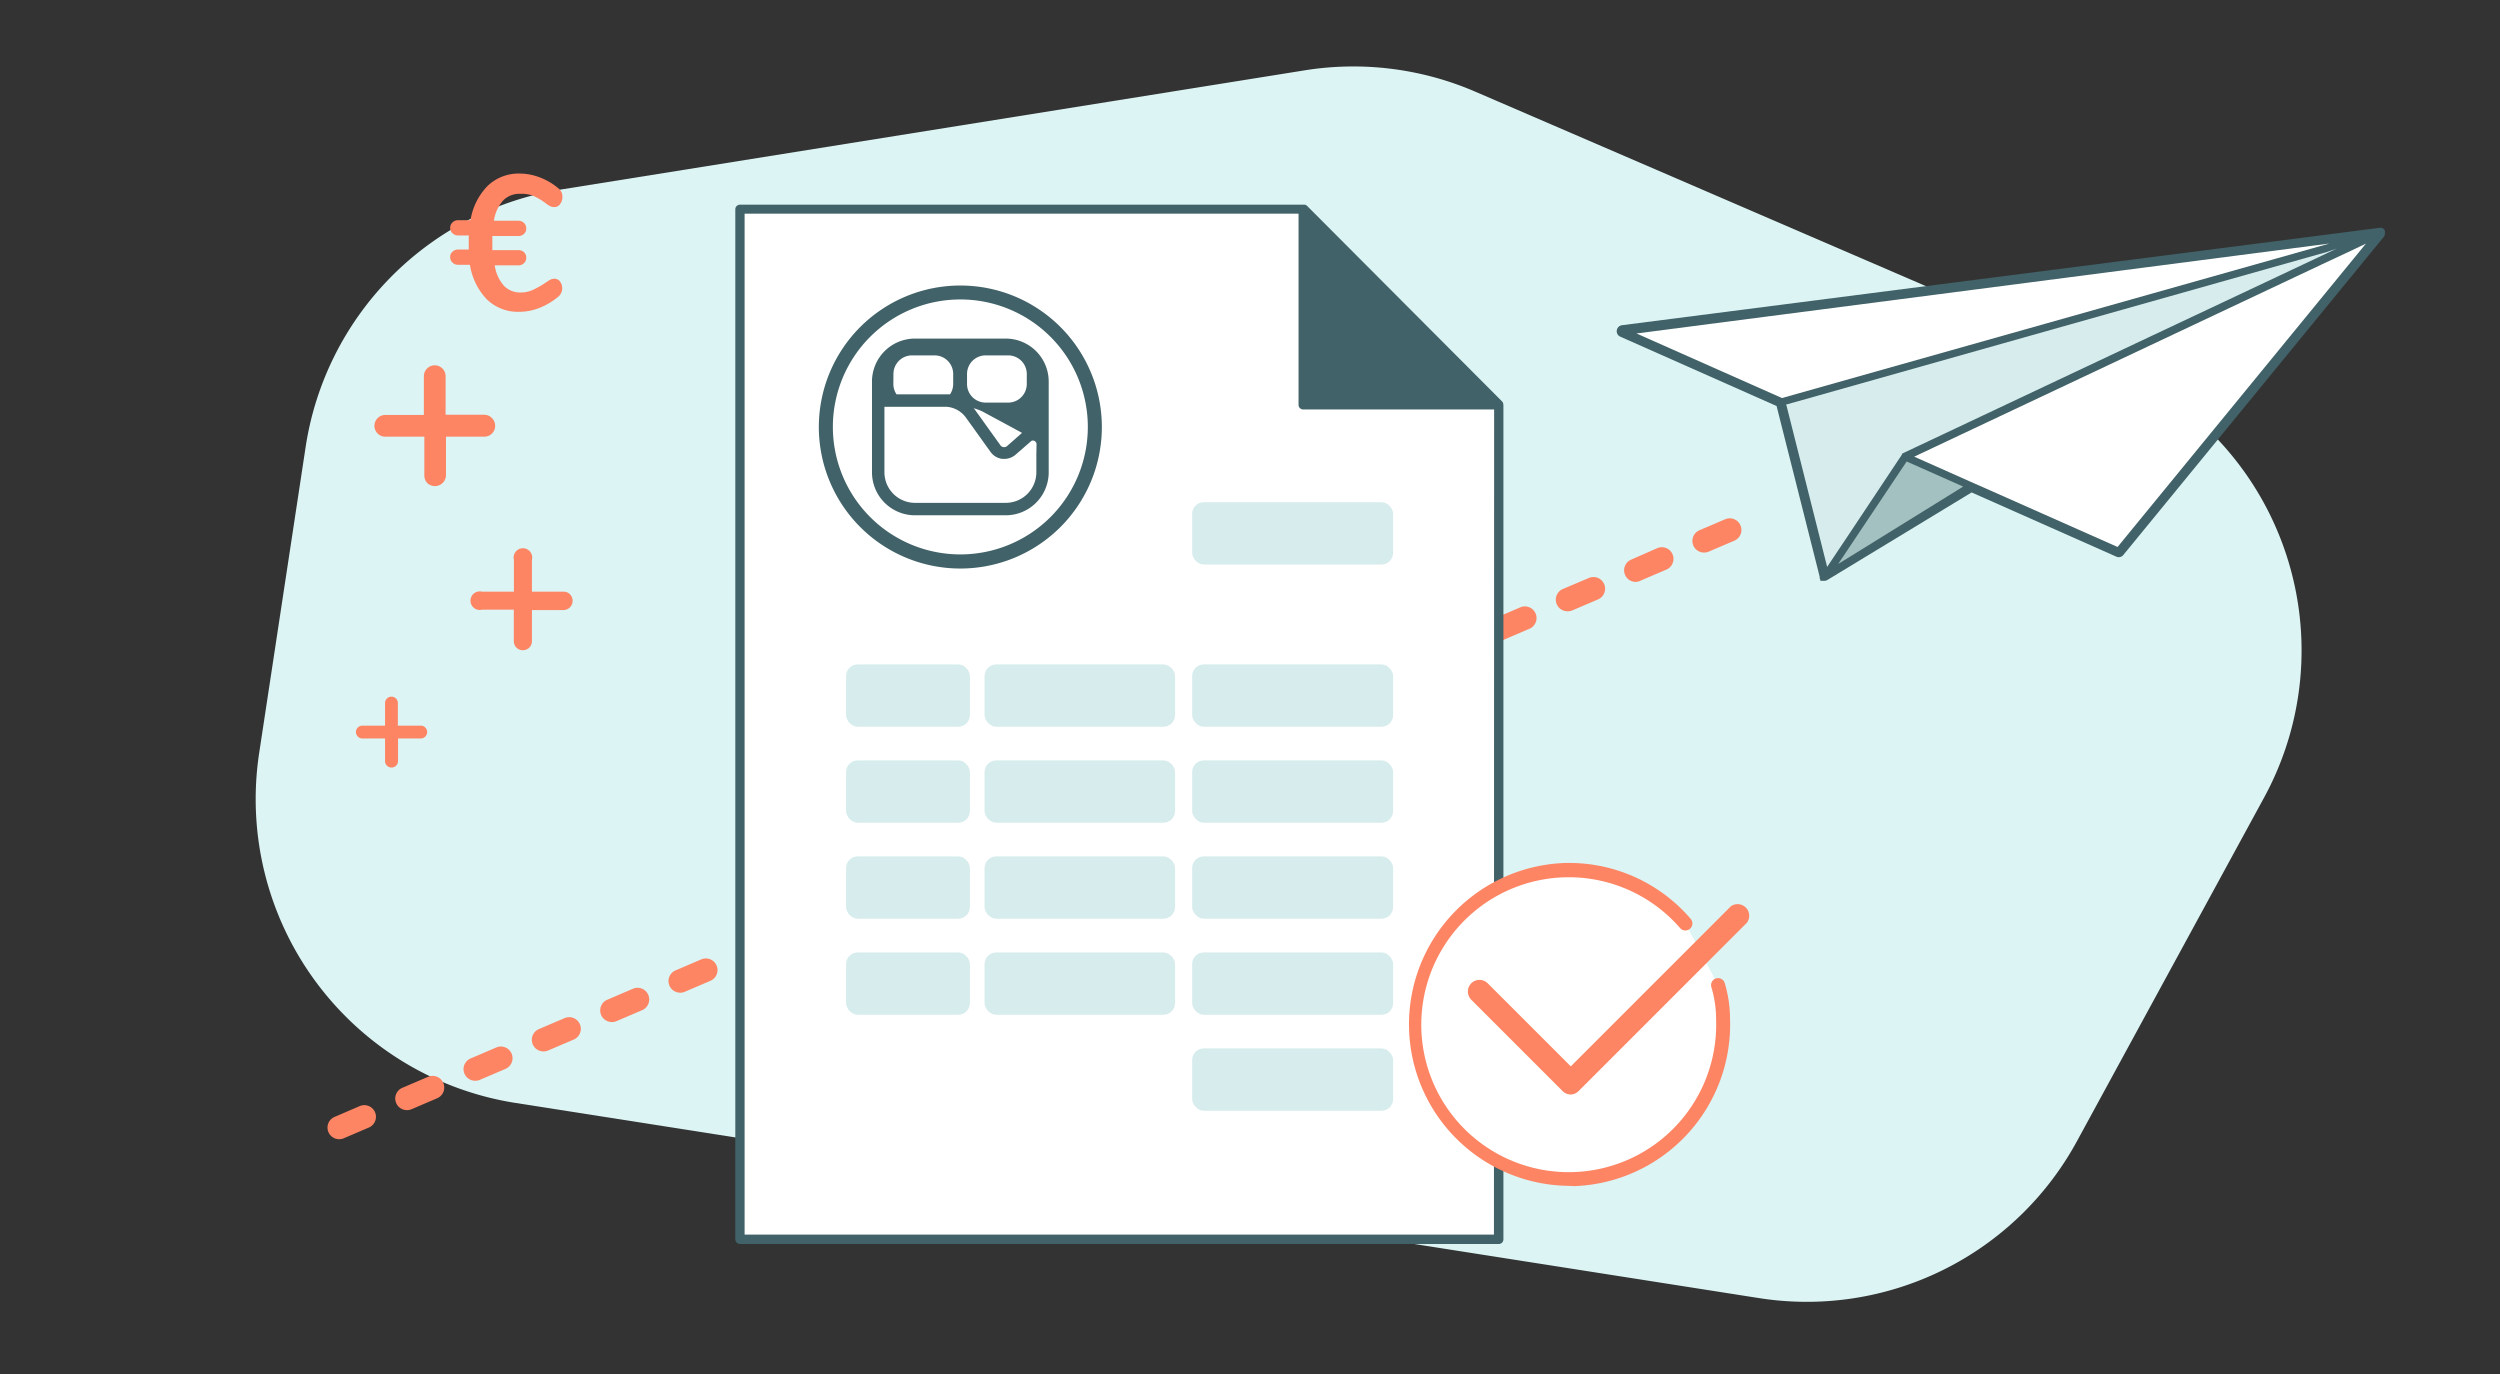
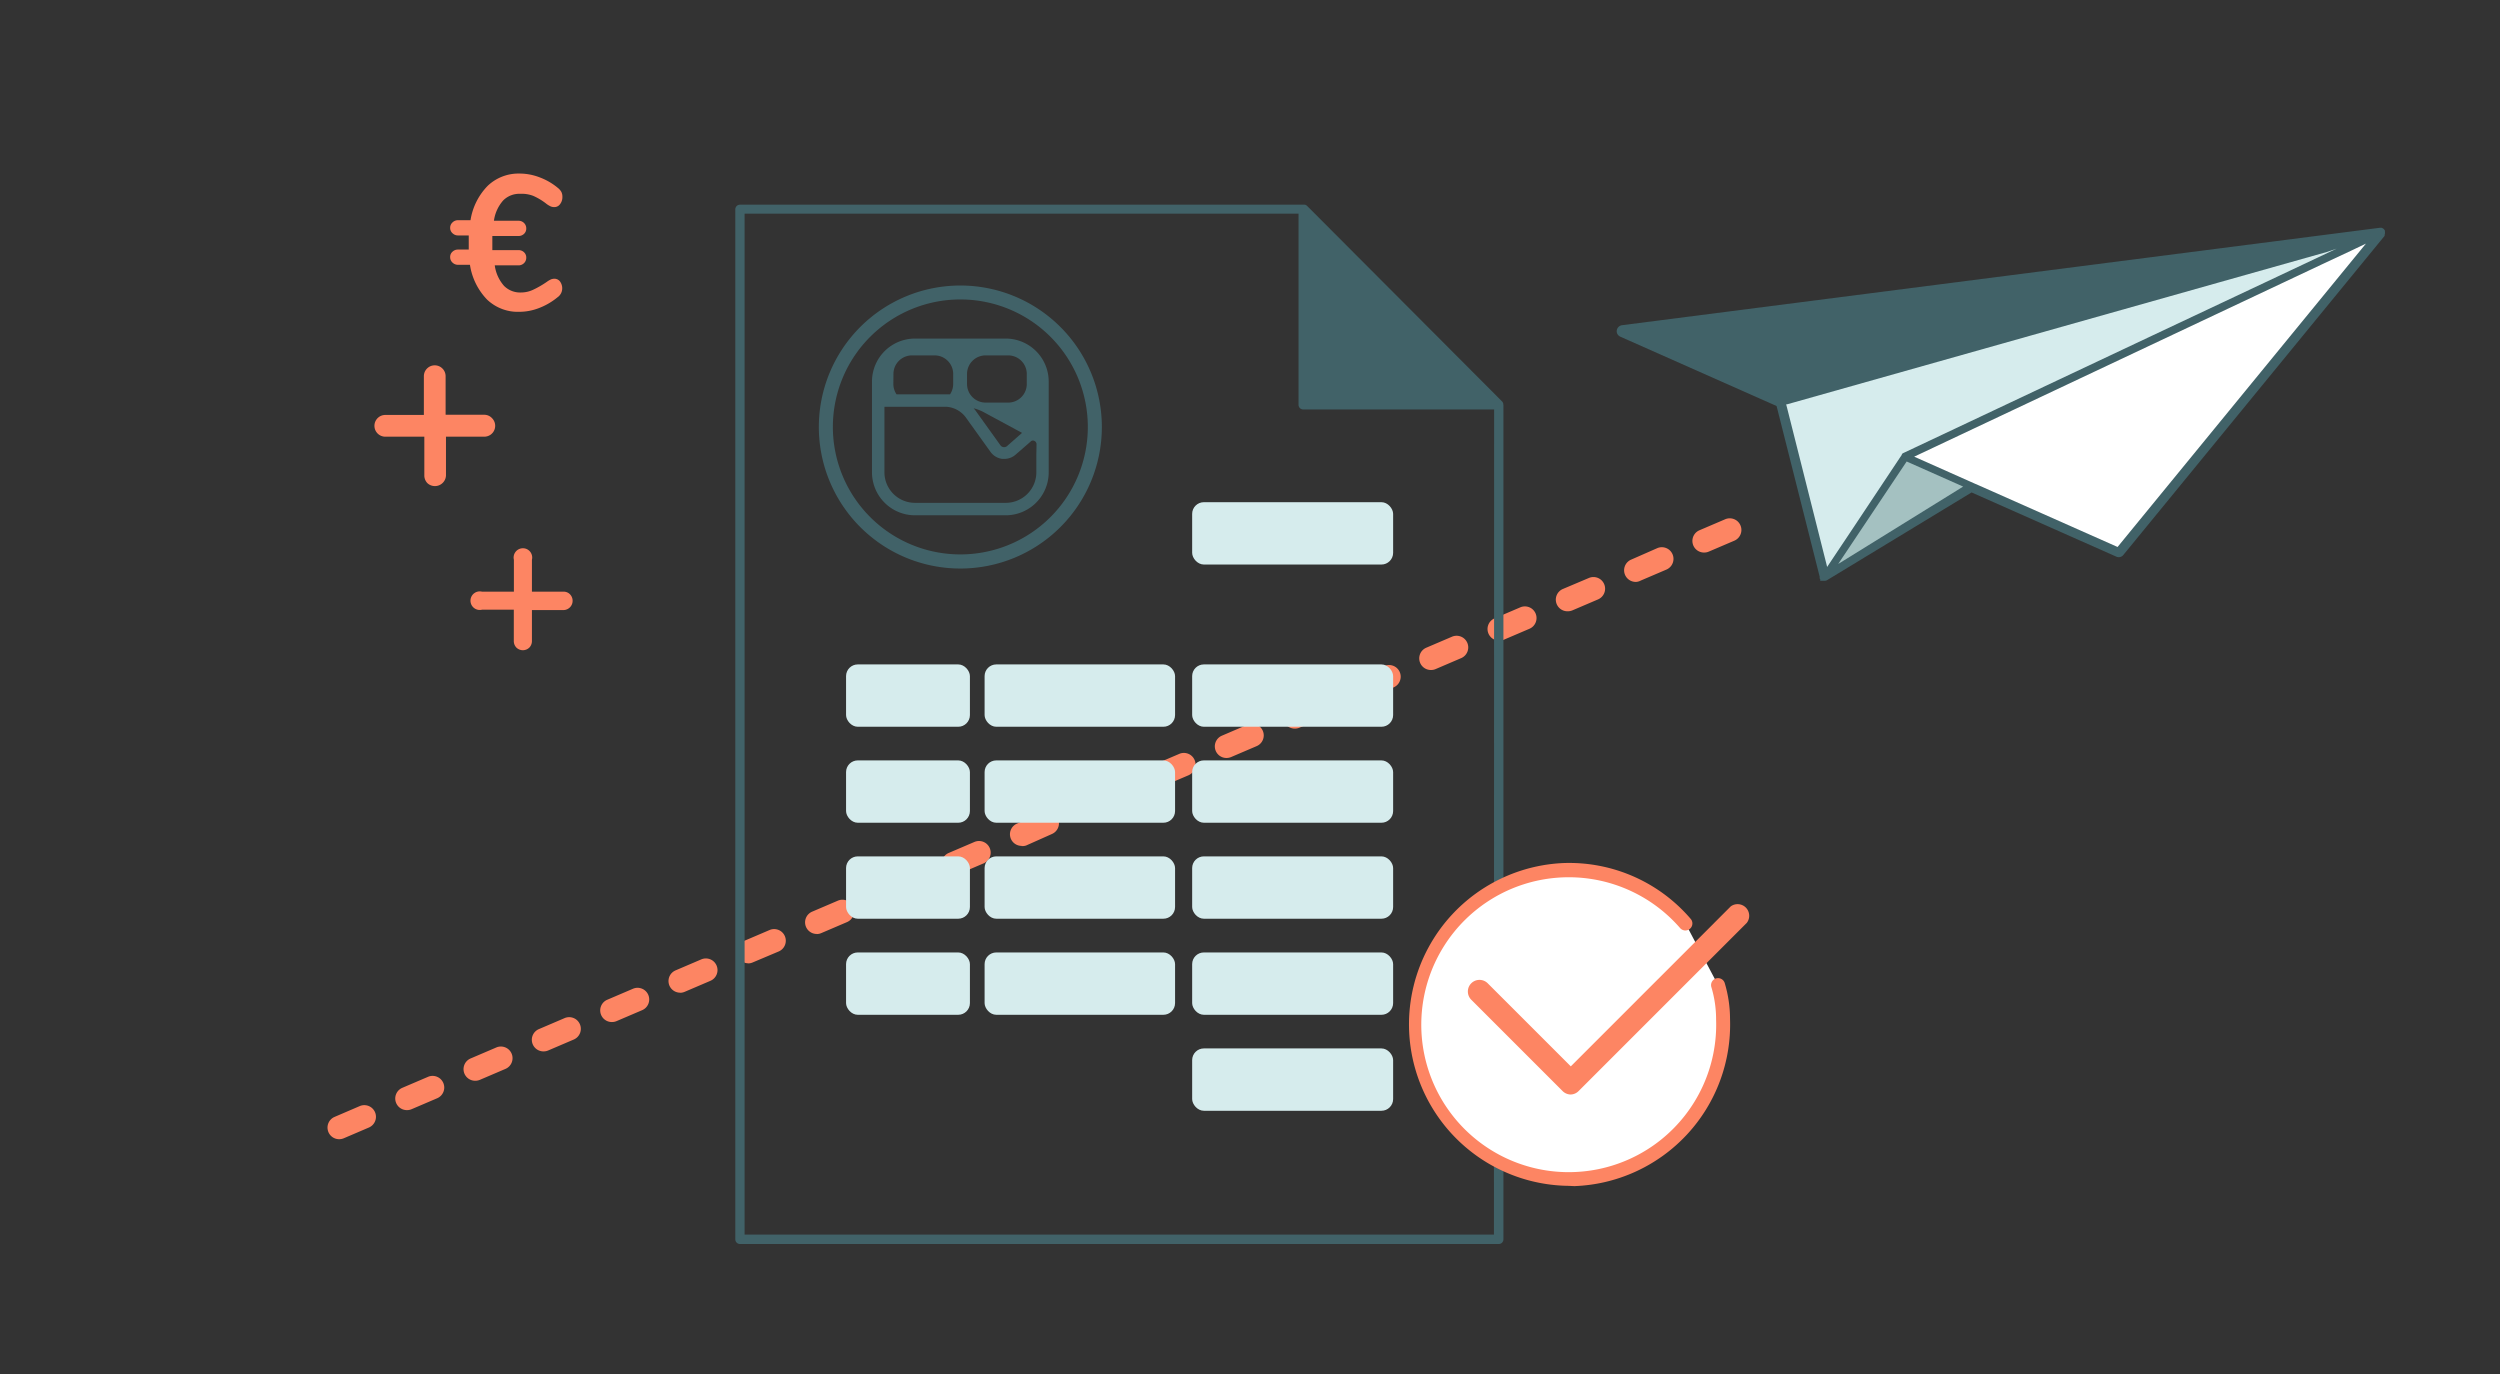
<svg xmlns="http://www.w3.org/2000/svg" viewBox="0 0 269.07 147.92">
  <rect x="0" y="0" width="269.07" height="147.92" fill="#333333" stroke="none" />
  <defs>
    <style>.cls-1{fill:#dcf4f4;}.cls-2{fill:#416268;}.cls-3{fill:#fd8563;}.cls-4{fill:#fff;}.cls-5{fill:#d6eced;}.cls-6{fill:#a4c1c1;}</style>
  </defs>
  <title>illus-devis</title>
  <g id="illustration">
-     <path class="cls-1" d="M32.89,48.14l-5,32.93A33.1,33.1,0,0,0,55.5,118.71l133.81,21a33.1,33.1,0,0,0,34.22-16.87l20.15-37a33.1,33.1,0,0,0-15.94-46.22L158.79,9.87a33.1,33.1,0,0,0-18.37-2.3l-80,12.82A33.1,33.1,0,0,0,32.89,48.14Z" />
    <path class="cls-2" d="M256.68,24.89l0-.07a.37.37,0,0,0-.07-.11.51.51,0,0,0-.13-.12l-.13-.07-.07,0a.62.62,0,0,0-.18,0L174.58,35a.66.66,0,0,0-.57.56.64.64,0,0,0,.39.68l16.81,7.46,4.64,18.38a.3.3,0,0,0,0,.11l0,.07.06.09v.16l.22,0,.12,0h0l.13,0a.59.59,0,0,0,.25-.06L212.2,53l15.55,6.9a.63.63,0,0,0,.78-.17l28.05-34.26.07-.08v0l0,0,0-.11A.74.74,0,0,0,256.68,24.89Z" />
    <path class="cls-3" d="M36.5,122.61a1.25,1.25,0,0,1-.49-2.4l2.7-1.16a1.25,1.25,0,0,1,1,2.3L37,122.51A1.25,1.25,0,0,1,36.5,122.61Zm7.29-3.13a1.25,1.25,0,0,1-.49-2.4l2.76-1.18a1.25,1.25,0,1,1,1,2.3l-2.76,1.18A1.24,1.24,0,0,1,43.8,119.48Zm7.35-3.16a1.25,1.25,0,0,1-.49-2.4l2.76-1.18a1.25,1.25,0,1,1,1,2.3l-2.76,1.18A1.24,1.24,0,0,1,51.15,116.32Zm7.35-3.16a1.25,1.25,0,0,1-.49-2.4l2.76-1.18a1.25,1.25,0,1,1,1,2.3L59,113.06A1.25,1.25,0,0,1,58.5,113.16ZM65.85,110a1.25,1.25,0,0,1-.49-2.4l2.76-1.18a1.25,1.25,0,0,1,1,2.3l-2.76,1.18A1.25,1.25,0,0,1,65.85,110Zm7.35-3.16a1.25,1.25,0,0,1-.49-2.4l2.76-1.18a1.25,1.25,0,0,1,1,2.3l-2.76,1.18A1.25,1.25,0,0,1,73.2,106.85Zm7.35-3.16a1.25,1.25,0,0,1-.49-2.4l2.76-1.18a1.25,1.25,0,1,1,1,2.3L81,103.59A1.24,1.24,0,0,1,80.55,103.69Zm7.35-3.16a1.25,1.25,0,0,1-.49-2.4l2.76-1.18a1.25,1.25,0,0,1,1,2.3l-2.76,1.18A1.24,1.24,0,0,1,87.9,100.53Zm7.35-3.16a1.25,1.25,0,0,1-.49-2.4l2.76-1.18a1.25,1.25,0,1,1,1,2.3l-2.76,1.18A1.25,1.25,0,0,1,95.25,97.37Zm7.35-3.16a1.25,1.25,0,0,1-.49-2.4l2.76-1.18a1.25,1.25,0,1,1,1,2.3l-2.76,1.18A1.25,1.25,0,0,1,102.6,94.21Zm7.35-3.16a1.25,1.25,0,0,1-.49-2.4l2.76-1.18a1.25,1.25,0,0,1,1,2.3L110.44,91A1.25,1.25,0,0,1,109.95,91.06Zm7.35-3.16a1.25,1.25,0,0,1-.49-2.4l2.76-1.18a1.25,1.25,0,1,1,1,2.3l-2.76,1.18A1.24,1.24,0,0,1,117.3,87.9Zm7.35-3.16a1.25,1.25,0,0,1-.49-2.4l2.76-1.18a1.25,1.25,0,0,1,1,2.3l-2.76,1.18A1.24,1.24,0,0,1,124.65,84.74ZM132,81.58a1.25,1.25,0,0,1-.49-2.4L134.26,78a1.25,1.25,0,1,1,1,2.3l-2.76,1.18A1.25,1.25,0,0,1,132,81.58Zm7.35-3.16a1.25,1.25,0,0,1-.49-2.4l2.76-1.18a1.25,1.25,0,0,1,1,2.3l-2.76,1.18A1.25,1.25,0,0,1,139.35,78.42Zm7.35-3.16a1.25,1.25,0,0,1-.49-2.4L149,71.68a1.25,1.25,0,1,1,1,2.3l-2.76,1.18A1.25,1.25,0,0,1,146.7,75.26ZM154,72.11a1.25,1.25,0,0,1-.49-2.4l2.76-1.18a1.25,1.25,0,0,1,1,2.3L154.54,72A1.24,1.24,0,0,1,154,72.11Zm7.35-3.16a1.25,1.25,0,0,1-.49-2.4l2.76-1.18a1.25,1.25,0,1,1,1,2.3l-2.76,1.18A1.24,1.24,0,0,1,161.4,68.95Zm7.35-3.16a1.25,1.25,0,0,1-.49-2.4L171,62.21a1.25,1.25,0,0,1,1,2.3l-2.76,1.18A1.25,1.25,0,0,1,168.75,65.79Zm7.35-3.16a1.25,1.25,0,0,1-.49-2.4L178.36,59a1.25,1.25,0,1,1,1,2.3l-2.76,1.18A1.25,1.25,0,0,1,176.1,62.63Zm7.35-3.16a1.25,1.25,0,0,1-.49-2.4l2.76-1.18a1.25,1.25,0,0,1,1,2.3l-2.76,1.18A1.24,1.24,0,0,1,183.45,59.47Z" />
-     <polygon class="cls-4" points="161.31 43.57 161.31 133.39 79.64 133.39 79.64 22.51 140.26 22.51 140.26 43.57 161.31 43.57" />
    <path class="cls-2" d="M161.79,43.5v-.06a.5.5,0,0,0-.12-.23l-21-21.06a.5.5,0,0,0-.23-.12H79.64a.5.5,0,0,0-.5.5V133.39a.5.5,0,0,0,.5.5h81.67a.5.5,0,0,0,.5-.5V43.57A.46.46,0,0,0,161.79,43.5Zm-1,89.38H80.14V23h59.62V43.57a.5.5,0,0,0,.5.5h20.55Z" />
    <path class="cls-4" d="M184.9,106a12.76,12.76,0,0,1,.54,3.66,16.64,16.64,0,1,1-4.05-10.29" />
    <path class="cls-3" d="M168.82,127.63a17.38,17.38,0,0,1-.6-34.74,17.22,17.22,0,0,1,13.74,6,.75.75,0,1,1-1.13,1,15.87,15.87,0,1,0,3.87,9.83,12,12,0,0,0-.51-3.48.75.75,0,1,1,1.44-.43,13.52,13.52,0,0,1,.57,3.85,17.4,17.4,0,0,1-16.76,18Z" />
    <rect class="cls-5" x="128.31" y="54.05" width="21.63" height="6.71" rx="1.26" ry="1.26" />
    <rect class="cls-5" x="128.31" y="71.51" width="21.63" height="6.71" rx="1.26" ry="1.26" />
    <rect class="cls-5" x="91.06" y="71.51" width="13.33" height="6.71" rx="1.26" ry="1.26" />
    <rect class="cls-5" x="128.31" y="81.84" width="21.63" height="6.71" rx="1.26" ry="1.26" />
    <rect class="cls-5" x="91.06" y="81.84" width="13.33" height="6.71" rx="1.26" ry="1.26" />
    <rect class="cls-5" x="128.31" y="92.17" width="21.63" height="6.71" rx="1.26" ry="1.26" />
    <rect class="cls-5" x="91.06" y="92.17" width="13.33" height="6.71" rx="1.26" ry="1.26" />
    <rect class="cls-5" x="128.31" y="102.51" width="21.63" height="6.71" rx="1.26" ry="1.26" />
    <rect class="cls-5" x="91.06" y="102.51" width="13.33" height="6.71" rx="1.26" ry="1.26" />
    <rect class="cls-5" x="128.31" y="112.84" width="21.63" height="6.71" rx="1.26" ry="1.26" />
    <rect class="cls-5" x="105.97" y="71.51" width="20.5" height="6.71" rx="1.26" ry="1.26" />
    <rect class="cls-5" x="105.97" y="81.84" width="20.5" height="6.71" rx="1.26" ry="1.26" />
    <rect class="cls-5" x="105.97" y="92.17" width="20.5" height="6.71" rx="1.26" ry="1.26" />
    <rect class="cls-5" x="105.97" y="102.51" width="20.5" height="6.71" rx="1.26" ry="1.26" />
    <path class="cls-3" d="M169.06,117.8a1.25,1.25,0,0,1-.88-.37l-9.83-9.83a1.25,1.25,0,0,1,1.77-1.77l8.94,8.94,17.22-17.22A1.25,1.25,0,0,1,188,99.33l-18.11,18.11A1.25,1.25,0,0,1,169.06,117.8Z" />
-     <polygon class="cls-4" points="250.71 26.21 191.79 42.84 176.13 35.89 250.71 26.21" />
    <polygon class="cls-4" points="253.09 26.96 249.91 28.45 206.02 49.15 212.11 51.86 212.56 52.06 213 52.25 227.91 58.87 254.24 26.71 254.64 26.22 253.09 26.96" />
    <polygon class="cls-6" points="205.21 49.67 211.29 52.37 197.84 60.7 205.21 49.67" />
    <path class="cls-5" d="M250.47,27.11,192.93,43.35l-.61.17-.08,0,.11.42,4.25,16.87.05.21,1-1.5,1.49-2.23,5.32-8,.23-.34,0-.06a.4.4,0,0,1,.16-.13l.17-.08,26.62-12.56,12.16-5.73,7.69-3.63Z" />
    <path class="cls-3" d="M61.38,64a1,1,0,0,1-.69,1.66H57.25V69a1,1,0,0,1-.28.7,1,1,0,0,1-1.39,0,1,1,0,0,1-.28-.7V65.62H51.88a1,1,0,1,1,0-1.94h3.43V60.25a1,1,0,1,1,1.94,0v3.43h3.43A.94.94,0,0,1,61.38,64Z" />
    <path class="cls-3" d="M52.95,45a1.17,1.17,0,0,1-.84,2H48V51.1a1.18,1.18,0,0,1-.33.85A1.19,1.19,0,0,1,46,52a1.18,1.18,0,0,1-.33-.85V47H41.47a1.17,1.17,0,1,1,0-2.34h4.15V40.49a1.17,1.17,0,1,1,2.34,0v4.15h4.15A1.14,1.14,0,0,1,52.95,45Z" />
-     <path class="cls-3" d="M45.77,78.3a.69.69,0,0,1-.49,1.18H42.84V81.9a.69.69,0,0,1-.2.5.7.7,0,0,1-1,0,.69.69,0,0,1-.2-.5V79.48H39a.69.69,0,1,1,0-1.38h2.44V75.67a.69.69,0,1,1,1.38,0V78.1h2.44A.67.67,0,0,1,45.77,78.3Z" />
    <path class="cls-3" d="M60.26,30.28a1.22,1.22,0,0,1,.25.77A1.17,1.17,0,0,1,60,32a7.1,7.1,0,0,1-2,1.16,5.89,5.89,0,0,1-2.12.4,4.79,4.79,0,0,1-3.46-1.32,6.86,6.86,0,0,1-1.84-3.74H49.3a.83.83,0,0,1-.6-.24.78.78,0,0,1-.25-.59.75.75,0,0,1,.25-.58.85.85,0,0,1,.6-.23h1.15q0-.25,0-.76c0-.34,0-.6,0-.76H49.3a.83.83,0,0,1-.6-.24.76.76,0,0,1-.25-.57.78.78,0,0,1,.25-.59.83.83,0,0,1,.6-.24h1.34A6.81,6.81,0,0,1,52.49,20a4.81,4.81,0,0,1,3.45-1.32,6,6,0,0,1,2.12.4,6.72,6.72,0,0,1,2,1.16,1.44,1.44,0,0,1,.36.42,1.17,1.17,0,0,1,.11.54,1.22,1.22,0,0,1-.25.77.75.75,0,0,1-.62.32,1,1,0,0,1-.38-.07,2.48,2.48,0,0,1-.44-.26,6.61,6.61,0,0,0-1.45-.88A3.44,3.44,0,0,0,56,20.86a2.45,2.45,0,0,0-1.84.71,4.14,4.14,0,0,0-1,2.19h2.63a.83.83,0,0,1,.61.24.8.8,0,0,1,.24.59.76.76,0,0,1-.24.58.84.84,0,0,1-.61.23h-2.8c0,.16,0,.42,0,.76s0,.6,0,.76h2.8a.84.84,0,0,1,.61.23.76.76,0,0,1,.24.58.8.8,0,0,1-.24.59.83.83,0,0,1-.61.24H53.25a4.17,4.17,0,0,0,1,2.21,2.45,2.45,0,0,0,1.84.71,3.09,3.09,0,0,0,1.26-.28,10.18,10.18,0,0,0,1.51-.87,2.65,2.65,0,0,1,.44-.26,1,1,0,0,1,.38-.07A.75.75,0,0,1,60.26,30.28Z" />
    <path class="cls-2" d="M103.36,30.73A15.23,15.23,0,1,0,118.59,46,15.23,15.23,0,0,0,103.36,30.73Zm0,28.94A13.72,13.72,0,1,1,117.08,46,13.72,13.72,0,0,1,103.36,59.67Z" />
    <path class="cls-2" d="M108.25,36.44H98.47a4.63,4.63,0,0,0-4.62,4.62v9.78a4.63,4.63,0,0,0,4.62,4.62h9.78a4.63,4.63,0,0,0,4.62-4.62V41.06A4.63,4.63,0,0,0,108.25,36.44Zm-4.17,3.81a2,2,0,0,1,2-2h2.43a2,2,0,0,1,2,2v1.08a2,2,0,0,1-2,2h-2.43a2,2,0,0,1-2-2ZM110,46.59,108.4,48a.49.49,0,0,1-.73-.08l-2.61-3.64c-.08-.12-.17-.23-.27-.34a5,5,0,0,1,1.14.45ZM96.16,40.25a2,2,0,0,1,2-2h2.43a2,2,0,0,1,2,2v1.08a2,2,0,0,1-.34,1.11H96.49a2,2,0,0,1-.34-1.11Zm15.38,8.66v1.93a3.29,3.29,0,0,1-3.28,3.28H98.47a3.29,3.29,0,0,1-3.28-3.28V43.78h6.66A2.83,2.83,0,0,1,104,45l2.61,3.64a1.83,1.83,0,0,0,1.27.75h.21a1.84,1.84,0,0,0,1.21-.45l1.63-1.42a.45.45,0,0,1,.16-.1.4.4,0,0,1,.47.39Z" />
  </g>
</svg>